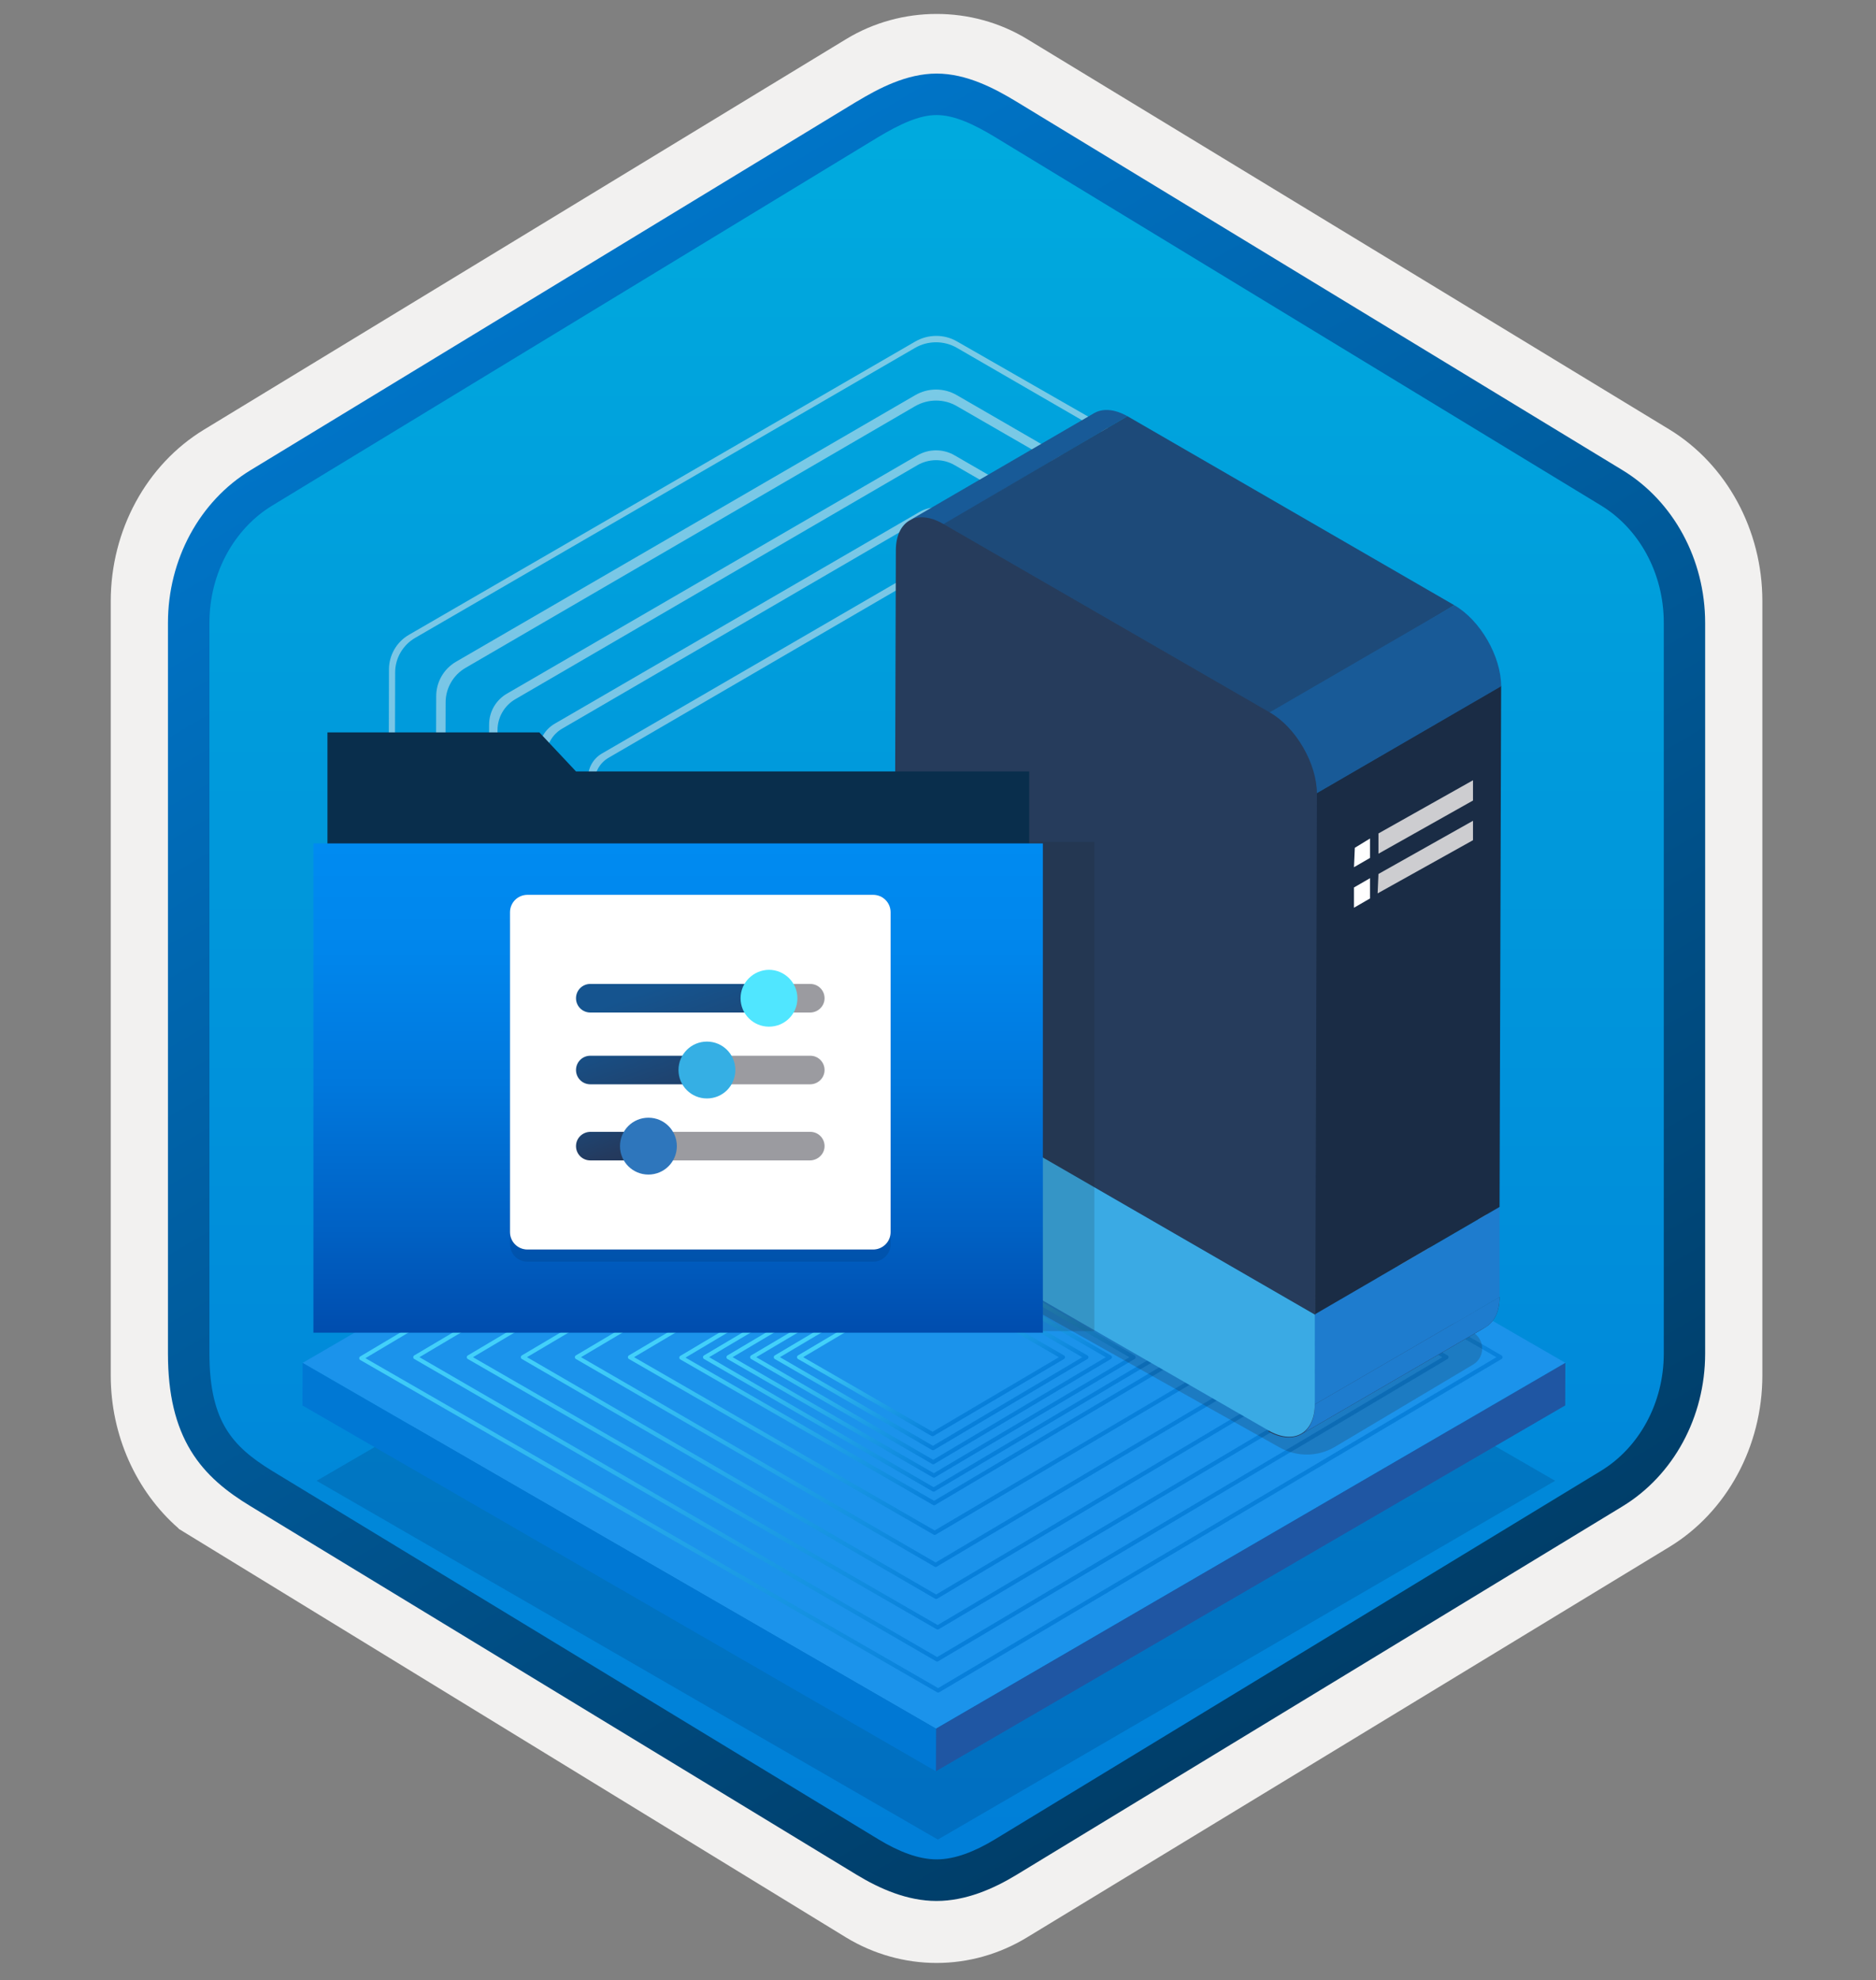
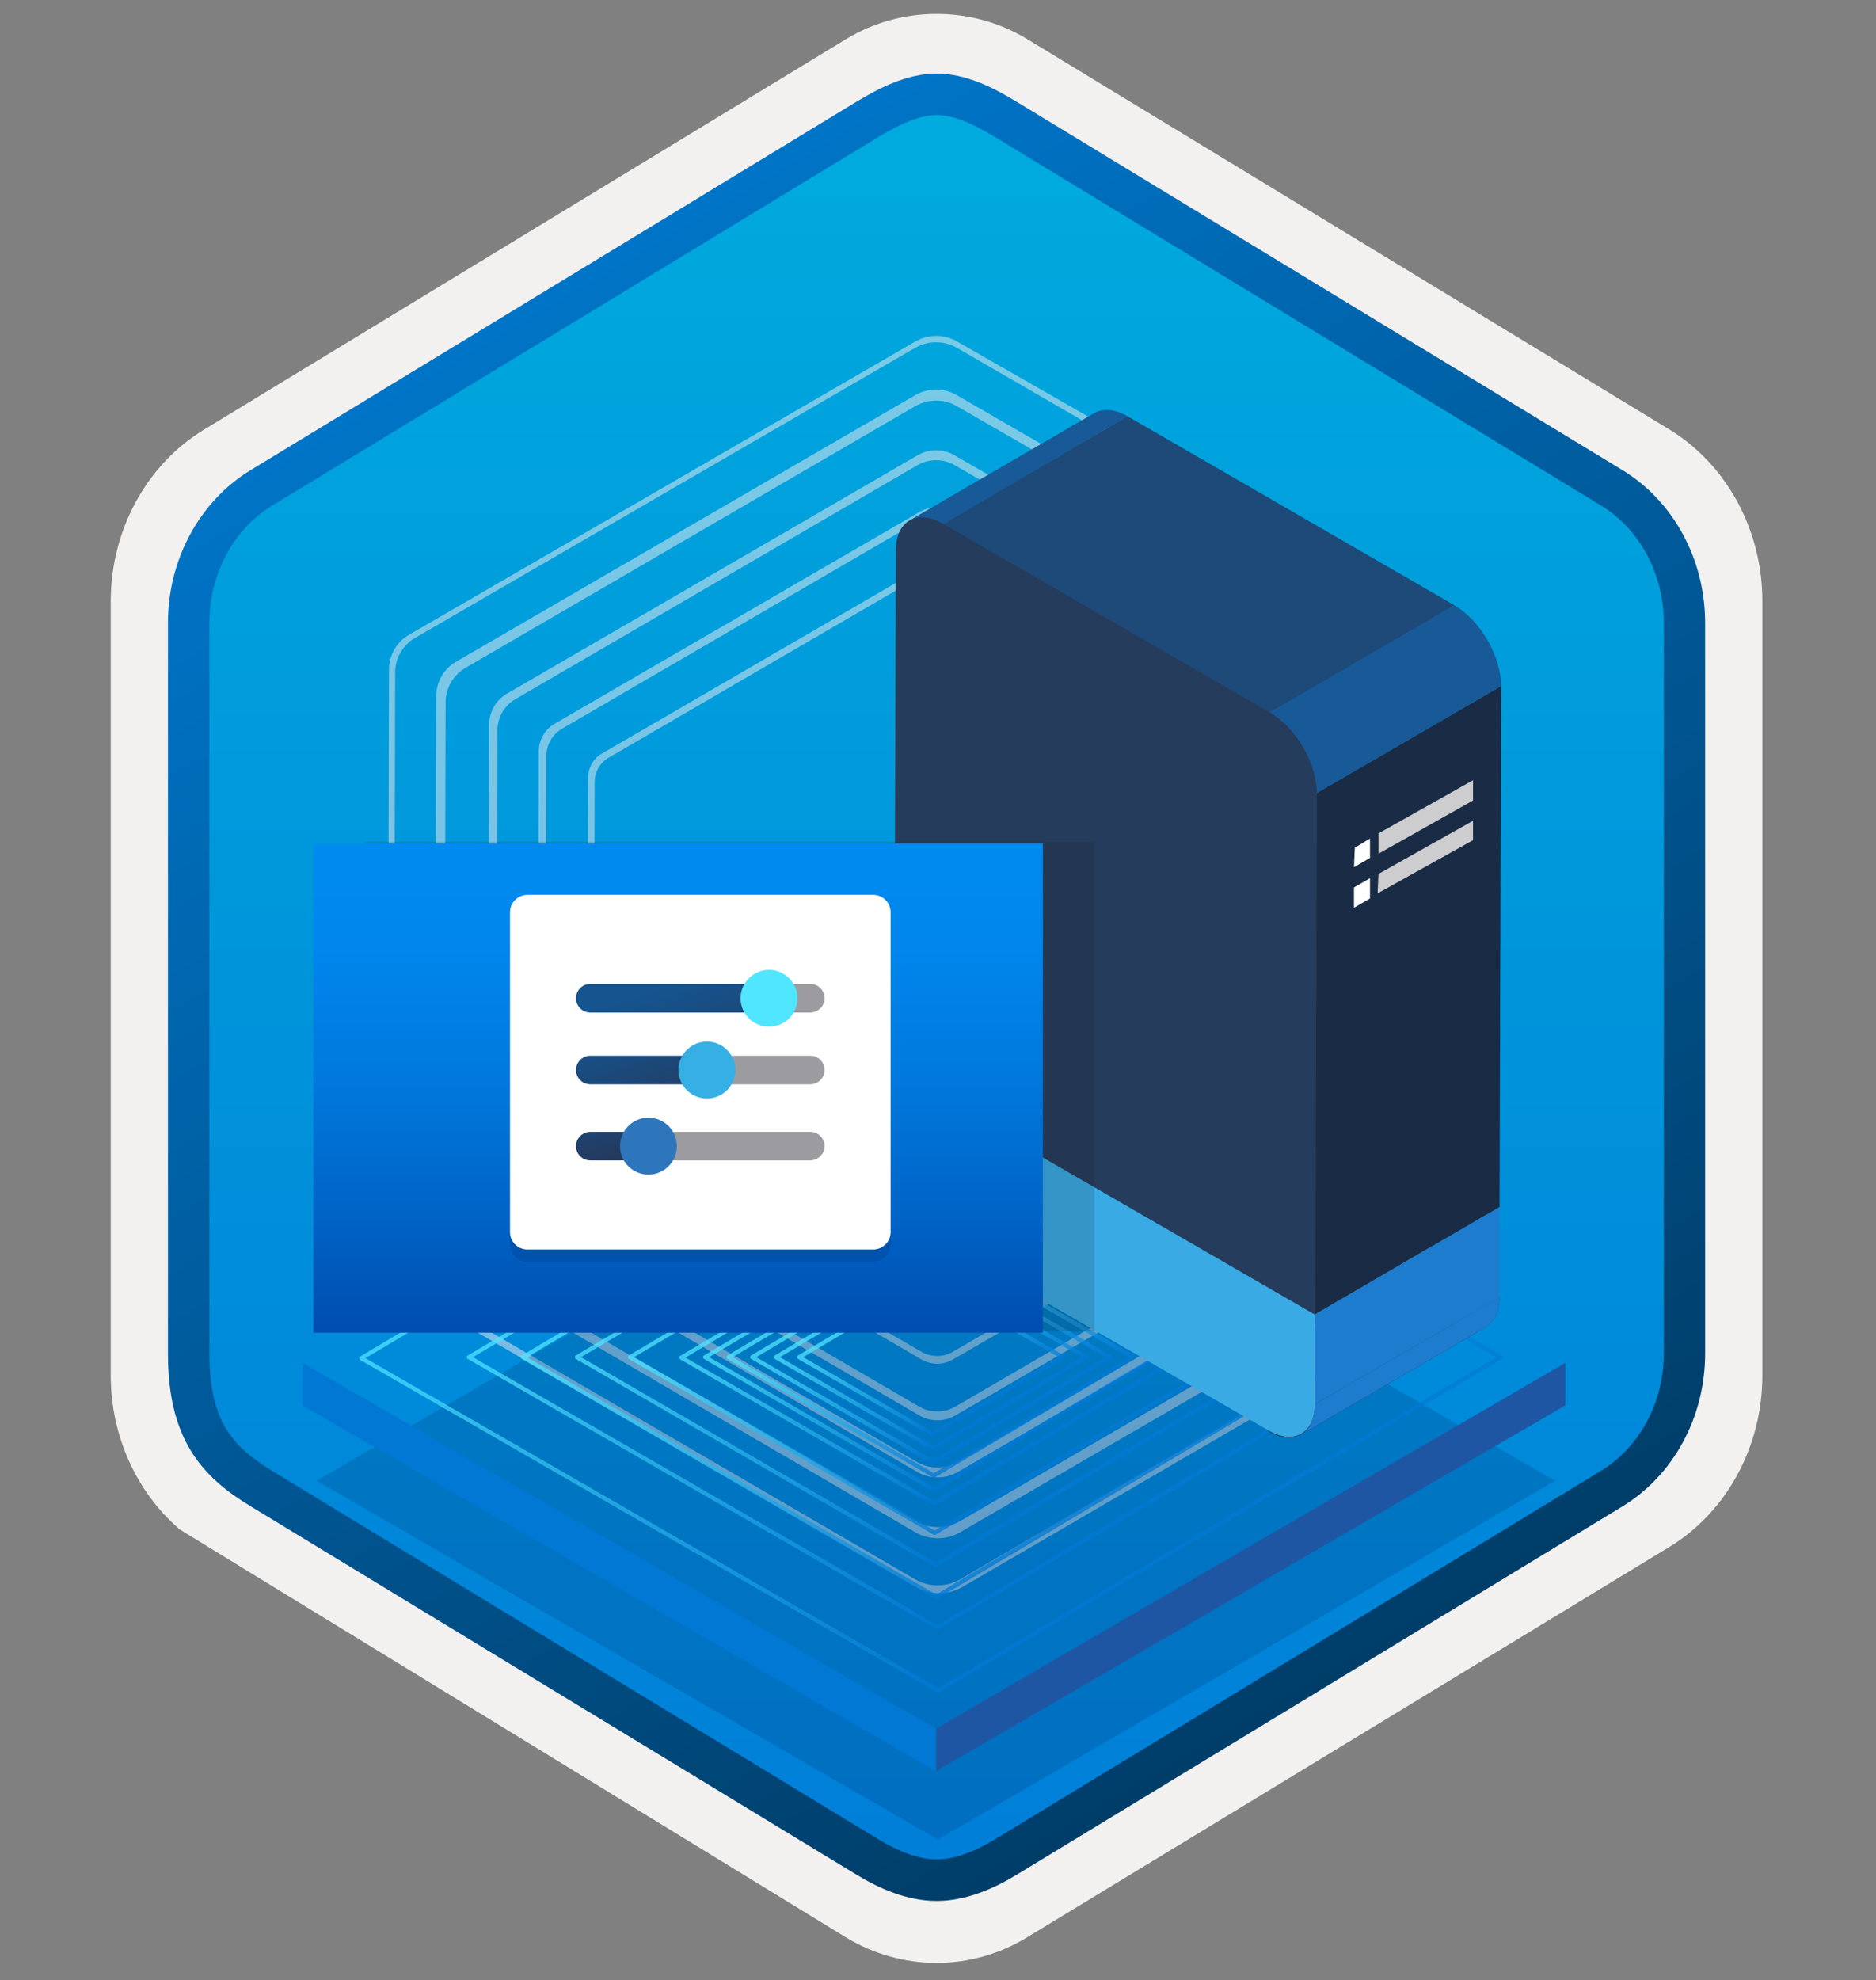
<svg xmlns="http://www.w3.org/2000/svg" width="181" height="191" viewBox="0 0 181 191" fill="none">
  <rect x="0" y="0" width="181" height="191" fill="#808080" stroke="none" />
  <path d="M90.365 189.347C93.425 189.347 96.435 188.497 99.095 186.877L161.065 149.217C166.605 145.847 170.035 139.517 170.035 132.677V57.967C170.035 51.147 166.605 44.807 161.065 41.427L99.095 3.767C93.765 0.527 86.945 0.547 81.645 3.767L19.675 41.447C14.135 44.817 10.685 51.147 10.685 57.987V132.687C10.685 138.447 13.135 143.867 17.235 147.437V147.467L81.645 186.897C84.285 188.497 87.305 189.347 90.365 189.347ZM91.015 8.297C92.965 8.297 95.445 9.507 97.155 10.557L157.915 47.747C161.665 50.027 163.785 56.627 163.785 61.377L163.155 132.677C163.155 137.427 159.955 141.697 156.205 143.977L95.805 180.357C92.375 182.447 89.585 182.447 86.145 180.357L24.935 143.887C21.185 141.607 18.165 137.407 18.165 132.677V59.037C18.165 54.297 20.895 49.407 24.665 47.117L85.245 10.557C86.945 9.517 89.065 8.297 91.015 8.297Z" fill="#F2F1F0" />
  <path fill-rule="evenodd" clip-rule="evenodd" d="M98.265 11.877C95.815 10.377 93.095 9.627 90.365 9.627C87.635 9.627 84.915 10.387 82.465 11.877L26.335 46.207C21.315 49.277 18.205 55.027 18.205 61.277V129.377C18.205 135.607 21.305 141.377 26.335 144.447L82.465 178.777C84.915 180.277 87.635 181.027 90.365 181.027C93.095 181.027 95.815 180.287 98.265 178.777L154.395 144.447C159.415 141.377 162.525 135.607 162.525 129.377V61.277C162.525 55.047 159.425 49.297 154.395 46.207L98.265 11.877Z" fill="url(#paint0_linear_408_12800)" />
  <path fill-rule="evenodd" clip-rule="evenodd" d="M90.365 11.097C92.045 11.097 93.935 11.967 95.995 13.217L154.465 48.757C158.115 50.977 160.525 55.247 160.525 60.077V130.557C160.525 135.377 158.115 139.657 154.465 141.877L96.005 177.417C94.045 178.607 92.125 179.357 90.375 179.357C88.625 179.357 86.705 178.607 84.745 177.417L26.265 141.887C24.255 140.657 22.805 139.457 21.825 137.847C20.845 136.247 20.205 134.027 20.205 130.567V60.087C20.205 55.257 22.615 50.987 26.265 48.767L84.725 13.227C86.815 11.977 88.675 11.097 90.365 11.097ZM98.075 180.847L156.535 145.307C161.455 142.317 164.515 136.697 164.515 130.567V60.087C164.515 53.957 161.455 48.337 156.535 45.347L98.075 9.807C95.965 8.527 93.255 7.097 90.365 7.097C87.465 7.097 84.755 8.537 82.665 9.797H82.655L24.185 45.347C19.265 48.337 16.205 53.957 16.205 60.087V130.567C16.205 134.527 16.945 137.517 18.405 139.927C19.865 142.327 21.925 143.927 24.185 145.297L82.645 180.837C84.865 182.187 87.535 183.367 90.355 183.367C93.175 183.367 95.855 182.197 98.075 180.847Z" fill="url(#paint1_linear_408_12800)" />
  <path d="M92.33 33.556L140.121 61.207C141.667 62.102 142.63 63.757 142.63 65.547V119.399C142.63 121.746 141.382 123.915 139.361 125.095L92.669 152.327C91.313 153.113 89.632 153.127 88.262 152.327L39.753 124.065C38.654 123.427 37.99 122.261 37.99 120.986L38.125 64.869C38.125 63.499 38.858 62.224 40.051 61.533L88.289 33.556C89.537 32.837 91.083 32.837 92.33 33.556ZM88.303 32.945L39.454 61.234C38.261 61.926 37.529 63.201 37.529 64.571L37.393 121.447C37.393 122.708 38.057 123.888 39.156 124.526L88.425 153.1C89.781 153.886 91.462 153.886 92.819 153.1L140.121 125.556C142.155 124.376 143.403 122.207 143.403 119.86V65.1C143.403 63.296 142.44 61.641 140.88 60.746L92.33 32.932C91.083 32.213 89.55 32.227 88.303 32.945Z" fill="#F2F1F0" fill-opacity="0.5" />
  <path d="M92.331 39.183L135.252 63.946C136.812 64.841 137.761 66.495 137.761 68.299V116.673C137.761 119.019 136.514 121.189 134.479 122.369L92.656 146.711C91.3 147.498 89.618 147.498 88.262 146.711L44.621 121.324C43.523 120.687 42.858 119.521 42.858 118.246L42.994 67.757C42.994 66.387 43.726 65.112 44.92 64.421L88.289 39.183C89.537 38.464 91.083 38.45 92.331 39.183ZM88.289 38.125L44.011 63.824C42.818 64.516 42.085 65.777 42.085 67.16L41.95 118.72C41.95 119.982 42.614 121.162 43.713 121.799L88.276 147.783C89.632 148.569 91.313 148.583 92.669 147.783L135.402 122.965C137.436 121.785 138.683 119.616 138.683 117.256V67.825C138.683 66.034 137.734 64.38 136.175 63.485L92.331 38.125C91.083 37.393 89.537 37.393 88.289 38.125Z" fill="#F2F1F0" fill-opacity="0.5" />
  <path d="M92.117 44.876L130.497 67.018C131.891 67.819 132.74 69.298 132.74 70.911V114.165C132.74 116.263 131.625 118.203 129.806 119.258L92.408 141.025C91.196 141.728 89.692 141.728 88.479 141.025L49.457 118.324C48.475 117.754 47.881 116.712 47.881 115.572L48.002 70.426C48.002 69.201 48.657 68.061 49.724 67.443L88.504 44.876C89.619 44.233 91.002 44.221 92.117 44.876ZM88.504 43.93L48.911 66.909C47.844 67.528 47.19 68.655 47.19 69.892L47.068 115.996C47.068 117.124 47.663 118.179 48.645 118.749L88.492 141.983C89.704 142.686 91.208 142.698 92.42 141.983L130.63 119.792C132.449 118.737 133.565 116.796 133.565 114.686V70.486C133.565 68.886 132.716 67.406 131.321 66.606L92.117 43.93C91.002 43.275 89.619 43.275 88.504 43.93Z" fill="#F2F1F0" fill-opacity="0.5" />
  <path d="M91.917 50.228L126.026 69.907C127.265 70.618 128.02 71.933 128.02 73.366V111.808C128.02 113.672 127.028 115.397 125.412 116.334L92.176 135.679C91.098 136.304 89.762 136.304 88.684 135.679L54.004 115.504C53.131 114.998 52.603 114.071 52.603 113.058L52.71 72.935C52.71 71.847 53.292 70.834 54.241 70.284L88.705 50.228C89.697 49.657 90.925 49.646 91.917 50.228ZM88.705 49.388L53.519 69.81C52.57 70.36 51.988 71.362 51.988 72.461L51.88 113.435C51.88 114.437 52.409 115.375 53.282 115.881L88.695 136.53C89.772 137.155 91.109 137.166 92.186 136.53L126.145 116.808C127.761 115.871 128.753 114.146 128.753 112.271V72.989C128.753 71.567 127.998 70.252 126.759 69.541L91.917 49.388C90.925 48.806 89.697 48.806 88.705 49.388Z" fill="#F2F1F0" fill-opacity="0.5" />
  <path d="M91.719 55.527L121.6 72.767C122.685 73.39 123.346 74.542 123.346 75.797V109.474C123.346 111.107 122.478 112.618 121.062 113.439L91.945 130.386C91.001 130.934 89.83 130.934 88.886 130.386L58.505 112.712C57.74 112.268 57.277 111.456 57.277 110.569L57.372 75.42C57.372 74.466 57.882 73.579 58.712 73.097L88.905 55.527C89.774 55.027 90.85 55.017 91.719 55.527ZM88.905 54.791L58.08 72.682C57.249 73.163 56.739 74.041 56.739 75.004L56.645 110.899C56.645 111.777 57.107 112.599 57.872 113.043L88.896 131.132C89.84 131.679 91.01 131.689 91.955 131.132L121.704 113.855C123.12 113.033 123.988 111.523 123.988 109.88V75.467C123.988 74.221 123.327 73.069 122.242 72.446L91.719 54.791C90.85 54.281 89.774 54.281 88.905 54.791Z" fill="#F2F1F0" fill-opacity="0.5" />
  <path opacity="0.2" d="M150.038 142.837L90.488 177.444L30.549 142.838L90.099 108.231L150.038 142.837Z" fill="#003067" />
-   <path d="M151.029 131.461L90.306 166.749L29.195 131.466L89.917 96.178L151.029 131.461Z" fill="#1B93EB" />
  <path d="M151.029 131.461L151.017 135.567L90.295 170.855L90.306 166.749L151.029 131.461Z" fill="#1F56A3" />
  <path d="M90.306 166.749L90.295 170.855L29.183 135.572L29.195 131.466L90.306 166.749Z" fill="#0078D4" />
  <path opacity="0.75" d="M65.742 130.959L89.487 116.834L113.887 130.916L90.121 144.998L65.742 130.959Z" stroke="url(#paint2_linear_408_12800)" stroke-width="0.4" stroke-miterlimit="10" stroke-linejoin="round" />
  <path opacity="0.75" d="M68.026 130.916L89.529 118.167L111.603 130.916L90.079 143.687L68.026 130.916Z" stroke="url(#paint3_linear_408_12800)" stroke-width="0.4" stroke-miterlimit="10" stroke-linejoin="round" />
  <path opacity="0.75" d="M70.288 130.917L89.571 119.478L109.362 130.917L90.1 142.335L70.288 130.917Z" stroke="url(#paint4_linear_408_12800)" stroke-width="0.4" stroke-miterlimit="10" stroke-linejoin="round" />
  <path opacity="0.75" d="M72.572 130.916L89.614 120.831L107.079 130.916L90.037 141.044L72.572 130.916Z" stroke="url(#paint5_linear_408_12800)" stroke-width="0.4" stroke-miterlimit="10" stroke-linejoin="round" />
  <path opacity="0.75" d="M74.855 130.917L89.656 122.142L104.816 130.917L90.015 139.691L74.855 130.917Z" stroke="url(#paint6_linear_408_12800)" stroke-width="0.4" stroke-miterlimit="10" stroke-linejoin="round" />
  <path opacity="0.75" d="M77.097 130.916L89.656 123.474L102.554 130.916L89.973 138.338L77.097 130.916Z" stroke="url(#paint7_linear_408_12800)" stroke-width="0.4" stroke-miterlimit="10" stroke-linejoin="round" />
  <path opacity="0.75" d="M34.859 131.013L89.067 98.768L144.771 130.916L90.515 163.065L34.859 131.013Z" stroke="url(#paint8_linear_408_12800)" stroke-width="0.4" stroke-miterlimit="10" stroke-linejoin="round" />
-   <path opacity="0.75" d="M40.072 130.916L89.163 101.809L139.558 130.916L90.418 160.072L40.072 130.916Z" stroke="url(#paint9_linear_408_12800)" stroke-width="0.4" stroke-miterlimit="10" stroke-linejoin="round" />
  <path opacity="0.75" d="M45.237 130.918L89.26 104.803L134.441 130.918L90.466 156.984L45.237 130.918Z" stroke="url(#paint10_linear_408_12800)" stroke-width="0.4" stroke-miterlimit="10" stroke-linejoin="round" />
  <path opacity="0.75" d="M50.45 130.916L89.356 107.891L129.228 130.916L90.322 154.038L50.45 130.916Z" stroke="url(#paint11_linear_408_12800)" stroke-width="0.4" stroke-miterlimit="10" stroke-linejoin="round" />
  <path opacity="0.75" d="M55.663 130.916L89.453 110.884L124.063 130.916L90.273 150.949L55.663 130.916Z" stroke="url(#paint12_linear_408_12800)" stroke-width="0.4" stroke-miterlimit="10" stroke-linejoin="round" />
  <path opacity="0.75" d="M60.78 130.916L89.453 113.925L118.898 130.916L90.177 147.859L60.78 130.916Z" stroke="url(#paint13_linear_408_12800)" stroke-width="0.4" stroke-miterlimit="10" stroke-linejoin="round" />
-   <path opacity="0.2" d="M142.141 131.618L128.836 139.54C127.16 140.555 125.078 140.555 123.402 139.59L88.007 119.735C86.789 119.074 86.789 117.348 87.957 116.637L103.953 107.09L142.039 128.469C143.309 129.18 143.309 130.907 142.141 131.618Z" fill="#1F1D21" />
  <path d="M143.36 128L125.536 138.36C124.723 138.817 123.555 138.766 122.336 138.055L140.161 127.696C141.38 128.407 142.548 128.457 143.36 128Z" fill="#263C5C" />
  <path d="M143.36 128L125.536 138.36C126.348 137.903 126.856 136.887 126.856 135.465L144.68 125.106C144.68 126.528 144.173 127.492 143.36 128Z" fill="#263C5C" />
  <path d="M143.36 128L125.536 138.36C126.348 137.903 126.856 136.887 126.856 135.465L144.68 125.106C144.68 126.528 144.173 127.492 143.36 128Z" fill="#1E7CCE" />
  <path d="M126.856 126.782L144.68 116.422V125.106L126.856 135.465V126.782Z" fill="#1E7CCE" />
  <path d="M87.753 50.202L105.578 39.843C106.39 39.386 107.508 39.437 108.777 40.147L89.328 51.624C88.058 50.913 88.566 49.694 87.753 50.202Z" fill="#185A97" />
  <path d="M126.551 76.761L144.833 66.148L144.68 116.422L126.856 126.782L126.551 76.761Z" fill="#1A2C45" />
  <path d="M89.379 51.523L108.777 40.148L140.313 58.378L121.016 70.058L89.379 51.523Z" fill="#1D4A79" />
  <path d="M120.711 69.753L140.313 58.378C142.801 59.8 144.833 63.304 144.833 66.199L125.485 77.421C125.535 74.578 123.25 71.175 120.711 69.753Z" fill="#185A97" />
  <path d="M126.856 126.781V135.414C126.856 138.258 124.824 139.426 122.336 137.953L90.75 119.773C88.261 118.352 86.23 114.848 86.281 112.004V103.371L126.856 126.781Z" fill="#3AAAE4" />
  <path d="M122.539 68.738C125.027 70.16 127.059 73.664 127.059 76.558L126.906 126.832L86.281 103.371L86.433 53.097C86.433 50.253 88.464 49.085 90.953 50.507L122.539 68.738Z" fill="#263C5C" />
  <path d="M132.996 80.394V82.349L142.117 77.218V75.264L132.996 80.394Z" fill="#CDCDD0" />
  <path d="M130.716 81.779L130.634 83.652L132.181 82.756V80.883L130.716 81.779Z" fill="white" />
  <path d="M132.996 84.303L132.915 86.176L142.117 81.046V79.173L132.996 84.303Z" fill="#CDCDD0" />
  <path d="M130.634 85.606V87.561L132.181 86.665V84.711L130.634 85.606Z" fill="white" />
  <path opacity="0.15" d="M105.583 81.207H35.205V128.403H105.583V81.207Z" fill="#1F1D20" />
-   <path d="M99.301 74.415H55.577L52.04 70.649H31.593V118.413H99.301V74.415Z" fill="#092E4C" />
  <path d="M100.617 81.356H30.238V128.552H100.617V81.356Z" fill="url(#paint14_linear_408_12800)" />
  <path opacity="0.2" d="M84.243 121.702H50.89C49.955 121.702 49.205 120.952 49.205 120.017V89.173C49.205 88.238 49.955 87.488 50.89 87.488H84.243C85.178 87.488 85.928 88.238 85.928 89.173V120.029C85.928 120.952 85.165 121.702 84.243 121.702Z" fill="#003067" />
  <path opacity="0.15" d="M84.243 120.543H50.89C49.955 120.543 49.205 119.78 49.205 118.858V87.989C49.205 87.054 49.955 86.304 50.89 86.304H84.243C85.178 86.304 85.928 87.054 85.928 87.989V118.845C85.928 119.78 85.165 120.543 84.243 120.543Z" fill="#1F1D20" />
  <path d="M84.243 120.529H50.89C49.955 120.529 49.205 119.779 49.205 118.845V88C49.205 87.065 49.955 86.315 50.89 86.315H84.243C85.178 86.315 85.928 87.065 85.928 88V118.857C85.928 119.779 85.165 120.529 84.243 120.529Z" fill="white" />
  <path d="M74.87 96.29C74.87 95.527 74.255 94.912 73.493 94.912H56.952C56.189 94.912 55.574 95.527 55.574 96.29C55.574 97.052 56.189 97.667 56.952 97.667H73.505C74.268 97.655 74.87 97.052 74.87 96.29Z" fill="url(#paint15_linear_408_12800)" />
  <path d="M79.556 96.29C79.556 95.527 78.941 94.912 78.178 94.912H73.677C72.915 94.912 73.407 95.527 73.407 96.29C73.407 97.052 72.927 97.667 73.677 97.667H78.191C78.928 97.655 79.556 97.052 79.556 96.29Z" fill="#9B9BA0" />
  <path d="M71.451 96.29C71.451 97.803 72.669 99.033 74.194 99.033C75.719 99.033 76.936 97.815 76.936 96.29C76.936 94.778 75.694 93.548 74.181 93.548C72.681 93.572 71.451 94.778 71.451 96.29Z" fill="#50E6FF" />
  <path d="M69.791 103.214C69.791 102.452 69.176 101.837 68.414 101.837H56.952C56.189 101.837 55.574 102.452 55.574 103.214C55.574 103.977 56.189 104.592 56.952 104.592H68.438C69.189 104.579 69.791 103.977 69.791 103.214Z" fill="url(#paint16_linear_408_12800)" />
  <path d="M79.556 103.214C79.556 102.452 78.941 101.837 78.178 101.837H69.25C68.487 101.837 67.872 102.452 67.872 103.214C67.872 103.977 68.487 104.592 69.25 104.592H78.191C78.928 104.579 79.556 103.977 79.556 103.214Z" fill="#9B9BA0" />
  <path d="M65.462 103.214C65.462 104.727 66.68 105.957 68.205 105.957C69.73 105.957 70.947 104.739 70.947 103.214C70.947 101.702 69.73 100.472 68.205 100.472C66.68 100.472 65.462 101.702 65.462 103.214Z" fill="#35AFE4" />
  <path d="M63.408 110.556C63.408 109.794 62.793 109.179 62.031 109.179H56.952C56.189 109.191 55.574 109.794 55.574 110.556C55.574 111.319 56.189 111.934 56.952 111.934H62.031C62.793 111.909 63.408 111.306 63.408 110.556Z" fill="url(#paint17_linear_408_12800)" />
  <path d="M79.556 110.556C79.556 109.794 78.941 109.179 78.179 109.179H63.384C62.621 109.179 62.006 109.794 62.006 110.556C62.006 111.319 62.621 111.934 63.384 111.934H78.179C78.929 111.909 79.556 111.306 79.556 110.556Z" fill="#9B9BA0" />
  <path d="M59.818 110.557C59.818 112.069 61.035 113.299 62.56 113.299C64.073 113.299 65.303 112.082 65.303 110.557C65.303 109.044 64.085 107.814 62.56 107.814C61.035 107.814 59.818 109.044 59.818 110.557Z" fill="#2E76BC" />
  <defs>
    <linearGradient id="paint0_linear_408_12800" x1="90.365" y1="9.627" x2="90.365" y2="181.027" gradientUnits="userSpaceOnUse">
      <stop stop-color="#00ABDE" />
      <stop offset="1" stop-color="#007ED8" />
    </linearGradient>
    <linearGradient id="paint1_linear_408_12800" x1="36.484" y1="4.418" x2="203.161" y2="286.749" gradientUnits="userSpaceOnUse">
      <stop stop-color="#007ED8" />
      <stop offset="0.707" stop-color="#002D4C" />
    </linearGradient>
    <linearGradient id="paint2_linear_408_12800" x1="83.587" y1="120.148" x2="96.021" y2="141.685" gradientUnits="userSpaceOnUse">
      <stop stop-color="#50E6FF" />
      <stop offset="1" stop-color="#0078D4" />
    </linearGradient>
    <linearGradient id="paint3_linear_408_12800" x1="84.187" y1="121.168" x2="95.454" y2="140.683" gradientUnits="userSpaceOnUse">
      <stop stop-color="#50E6FF" />
      <stop offset="1" stop-color="#0078D4" />
    </linearGradient>
    <linearGradient id="paint4_linear_408_12800" x1="84.776" y1="122.158" x2="94.885" y2="139.667" gradientUnits="userSpaceOnUse">
      <stop stop-color="#50E6FF" />
      <stop offset="1" stop-color="#0078D4" />
    </linearGradient>
    <linearGradient id="paint5_linear_408_12800" x1="85.368" y1="123.182" x2="94.31" y2="138.67" gradientUnits="userSpaceOnUse">
      <stop stop-color="#50E6FF" />
      <stop offset="1" stop-color="#0078D4" />
    </linearGradient>
    <linearGradient id="paint6_linear_408_12800" x1="85.943" y1="124.179" x2="93.718" y2="137.646" gradientUnits="userSpaceOnUse">
      <stop stop-color="#50E6FF" />
      <stop offset="1" stop-color="#0078D4" />
    </linearGradient>
    <linearGradient id="paint7_linear_408_12800" x1="86.512" y1="125.195" x2="93.121" y2="136.643" gradientUnits="userSpaceOnUse">
      <stop stop-color="#50E6FF" />
      <stop offset="1" stop-color="#0078D4" />
    </linearGradient>
    <linearGradient id="paint8_linear_408_12800" x1="75.597" y1="106.334" x2="103.984" y2="155.5" gradientUnits="userSpaceOnUse">
      <stop stop-color="#50E6FF" />
      <stop offset="1" stop-color="#0078D4" />
    </linearGradient>
    <linearGradient id="paint9_linear_408_12800" x1="76.967" y1="108.662" x2="102.689" y2="153.214" gradientUnits="userSpaceOnUse">
      <stop stop-color="#50E6FF" />
      <stop offset="1" stop-color="#0078D4" />
    </linearGradient>
    <linearGradient id="paint10_linear_408_12800" x1="78.312" y1="110.921" x2="101.391" y2="150.895" gradientUnits="userSpaceOnUse">
      <stop stop-color="#50E6FF" />
      <stop offset="1" stop-color="#0078D4" />
    </linearGradient>
    <linearGradient id="paint11_linear_408_12800" x1="79.663" y1="113.259" x2="100.077" y2="148.618" gradientUnits="userSpaceOnUse">
      <stop stop-color="#50E6FF" />
      <stop offset="1" stop-color="#0078D4" />
    </linearGradient>
    <linearGradient id="paint12_linear_408_12800" x1="80.977" y1="115.534" x2="98.727" y2="146.278" gradientUnits="userSpaceOnUse">
      <stop stop-color="#50E6FF" />
      <stop offset="1" stop-color="#0078D4" />
    </linearGradient>
    <linearGradient id="paint13_linear_408_12800" x1="82.274" y1="117.855" x2="97.363" y2="143.99" gradientUnits="userSpaceOnUse">
      <stop stop-color="#50E6FF" />
      <stop offset="1" stop-color="#0078D4" />
    </linearGradient>
    <linearGradient id="paint14_linear_408_12800" x1="65.427" y1="81.356" x2="65.427" y2="128.552" gradientUnits="userSpaceOnUse">
      <stop stop-color="#008BF1" />
      <stop offset="0.22" stop-color="#0086EC" />
      <stop offset="0.49" stop-color="#0078DD" />
      <stop offset="0.79" stop-color="#0061C4" />
      <stop offset="1" stop-color="#004DAE" />
    </linearGradient>
    <linearGradient id="paint15_linear_408_12800" x1="64.67" y1="94.735" x2="75.984" y2="126.637" gradientUnits="userSpaceOnUse">
      <stop stop-color="#15548F" />
      <stop offset="0.418" stop-color="#243A5E" />
      <stop offset="0.968" stop-color="#1A2C45" />
    </linearGradient>
    <linearGradient id="paint16_linear_408_12800" x1="60.784" y1="97.867" x2="69.775" y2="123.218" gradientUnits="userSpaceOnUse">
      <stop stop-color="#15548F" />
      <stop offset="0.418" stop-color="#243A5E" />
      <stop offset="0.968" stop-color="#1A2C45" />
    </linearGradient>
    <linearGradient id="paint17_linear_408_12800" x1="57.168" y1="103.994" x2="63.241" y2="121.118" gradientUnits="userSpaceOnUse">
      <stop stop-color="#15548F" />
      <stop offset="0.418" stop-color="#243A5E" />
      <stop offset="0.968" stop-color="#1A2C45" />
    </linearGradient>
  </defs>
</svg>